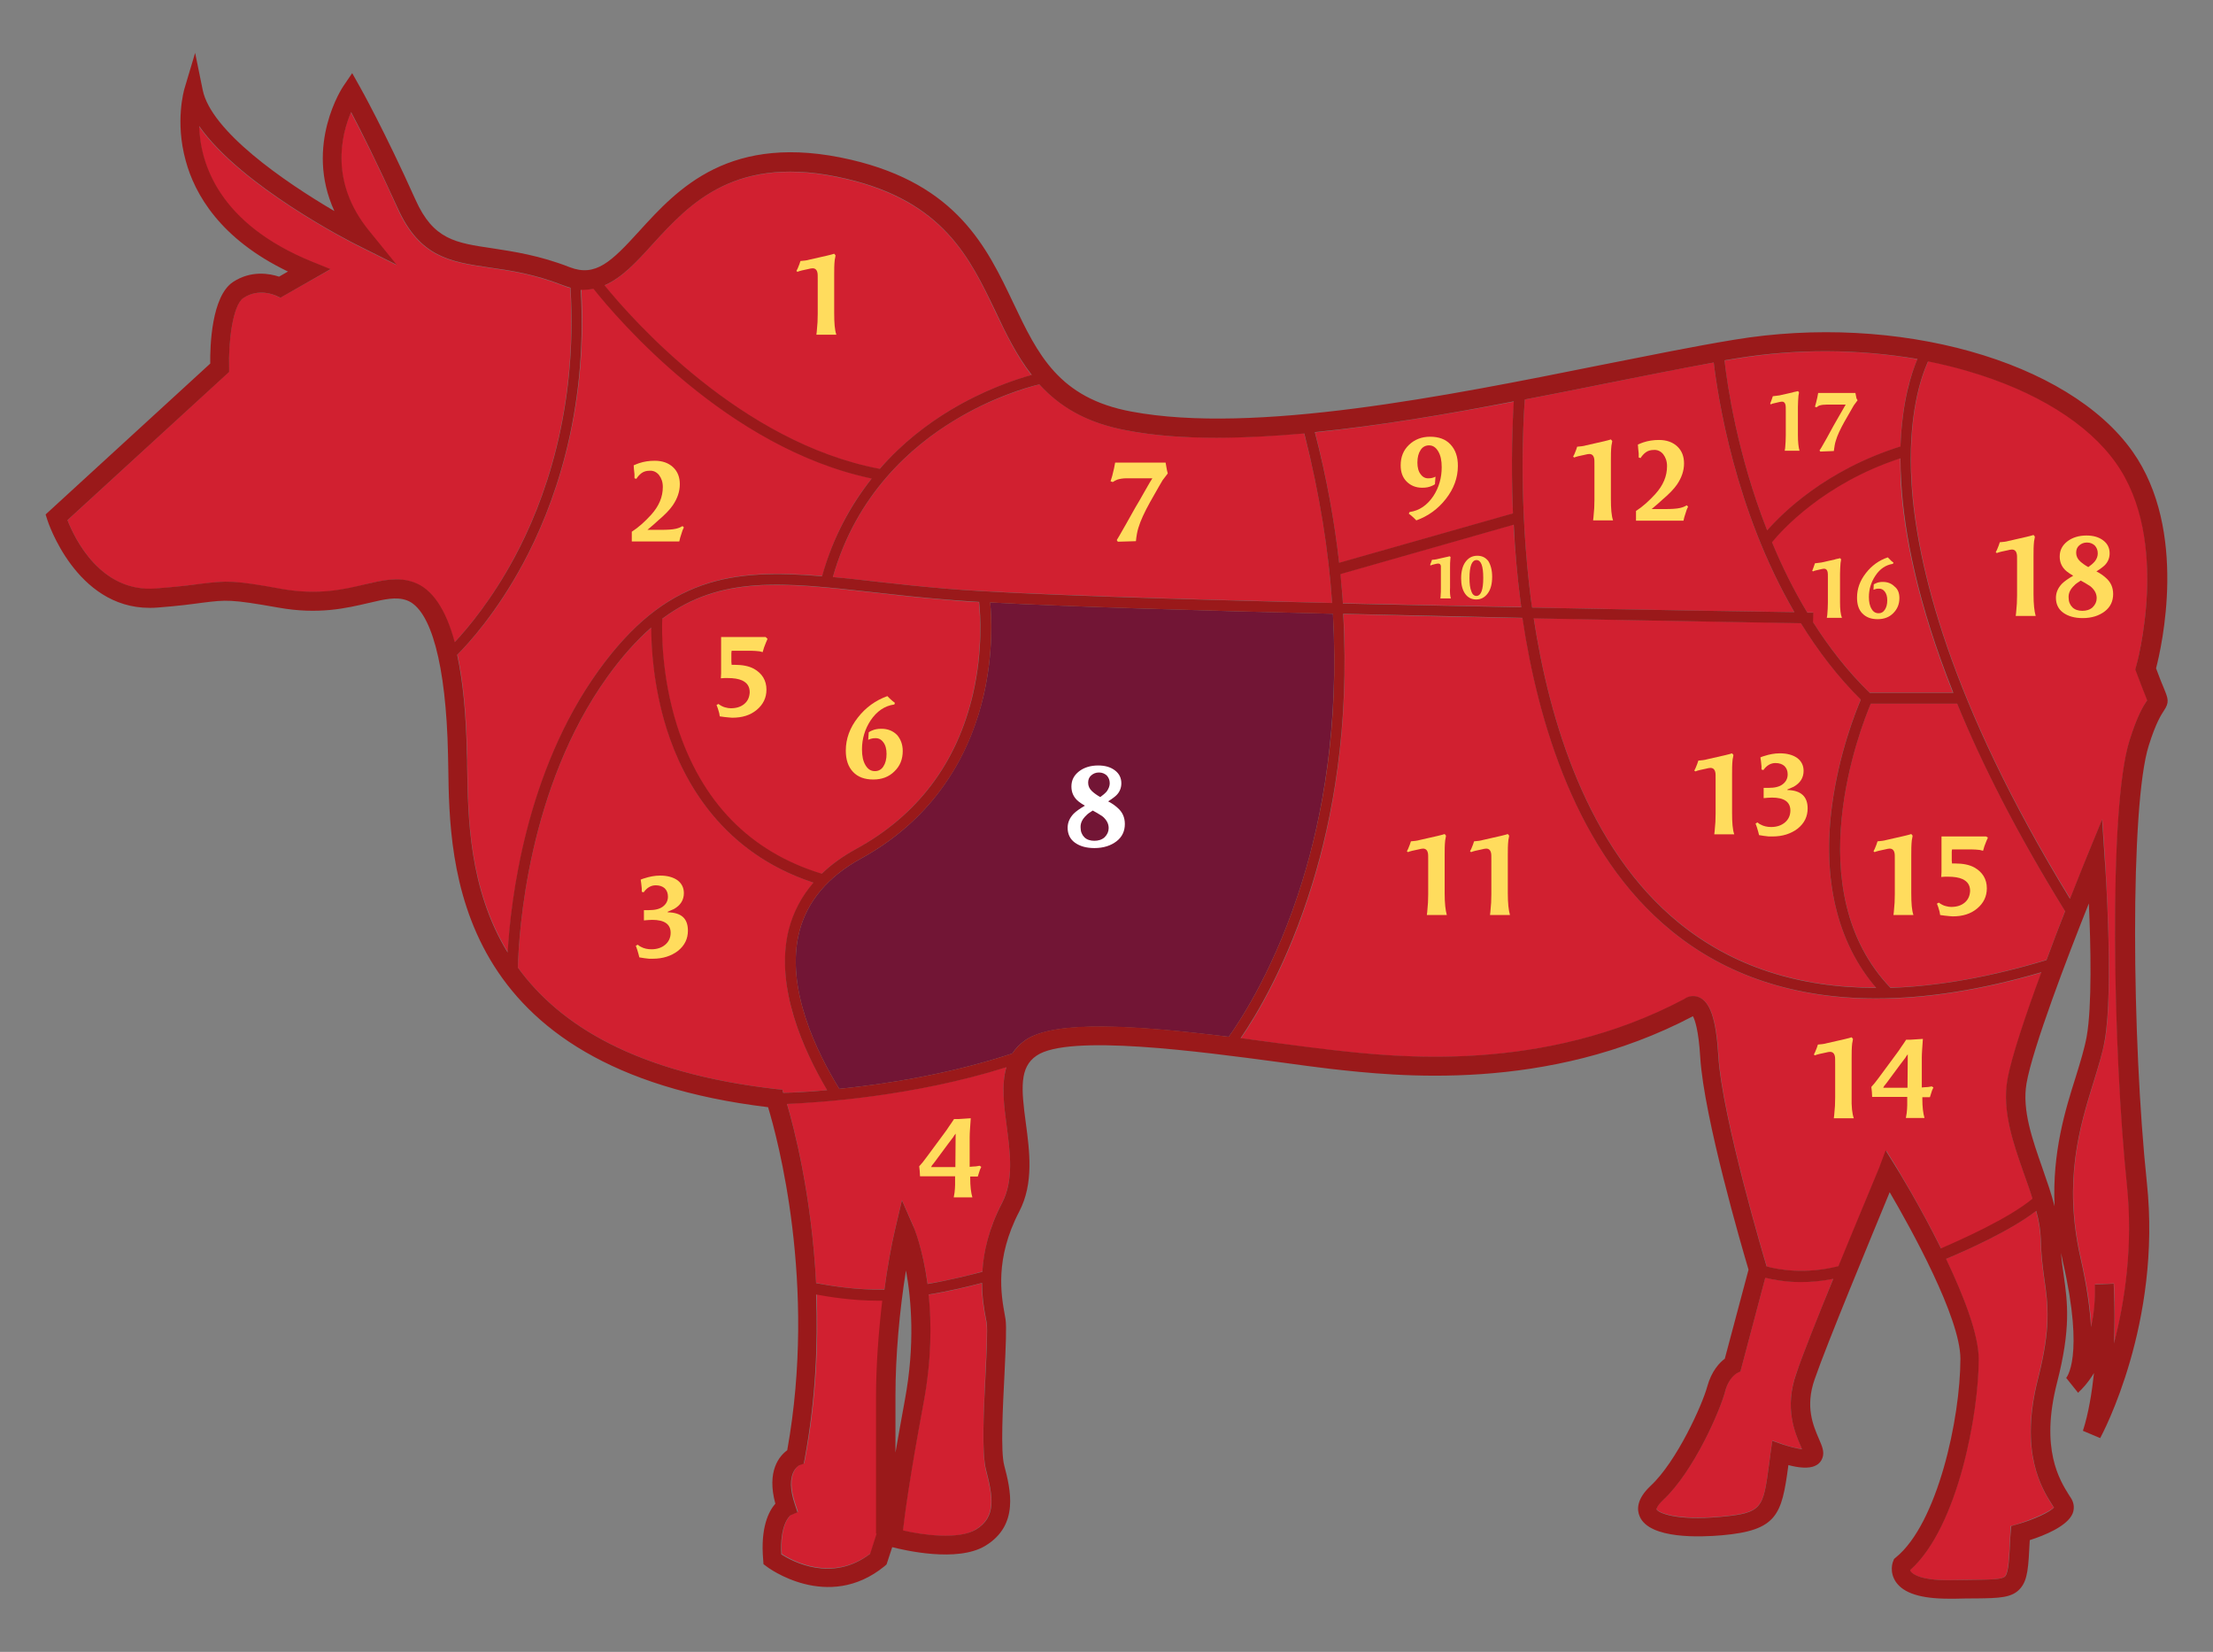
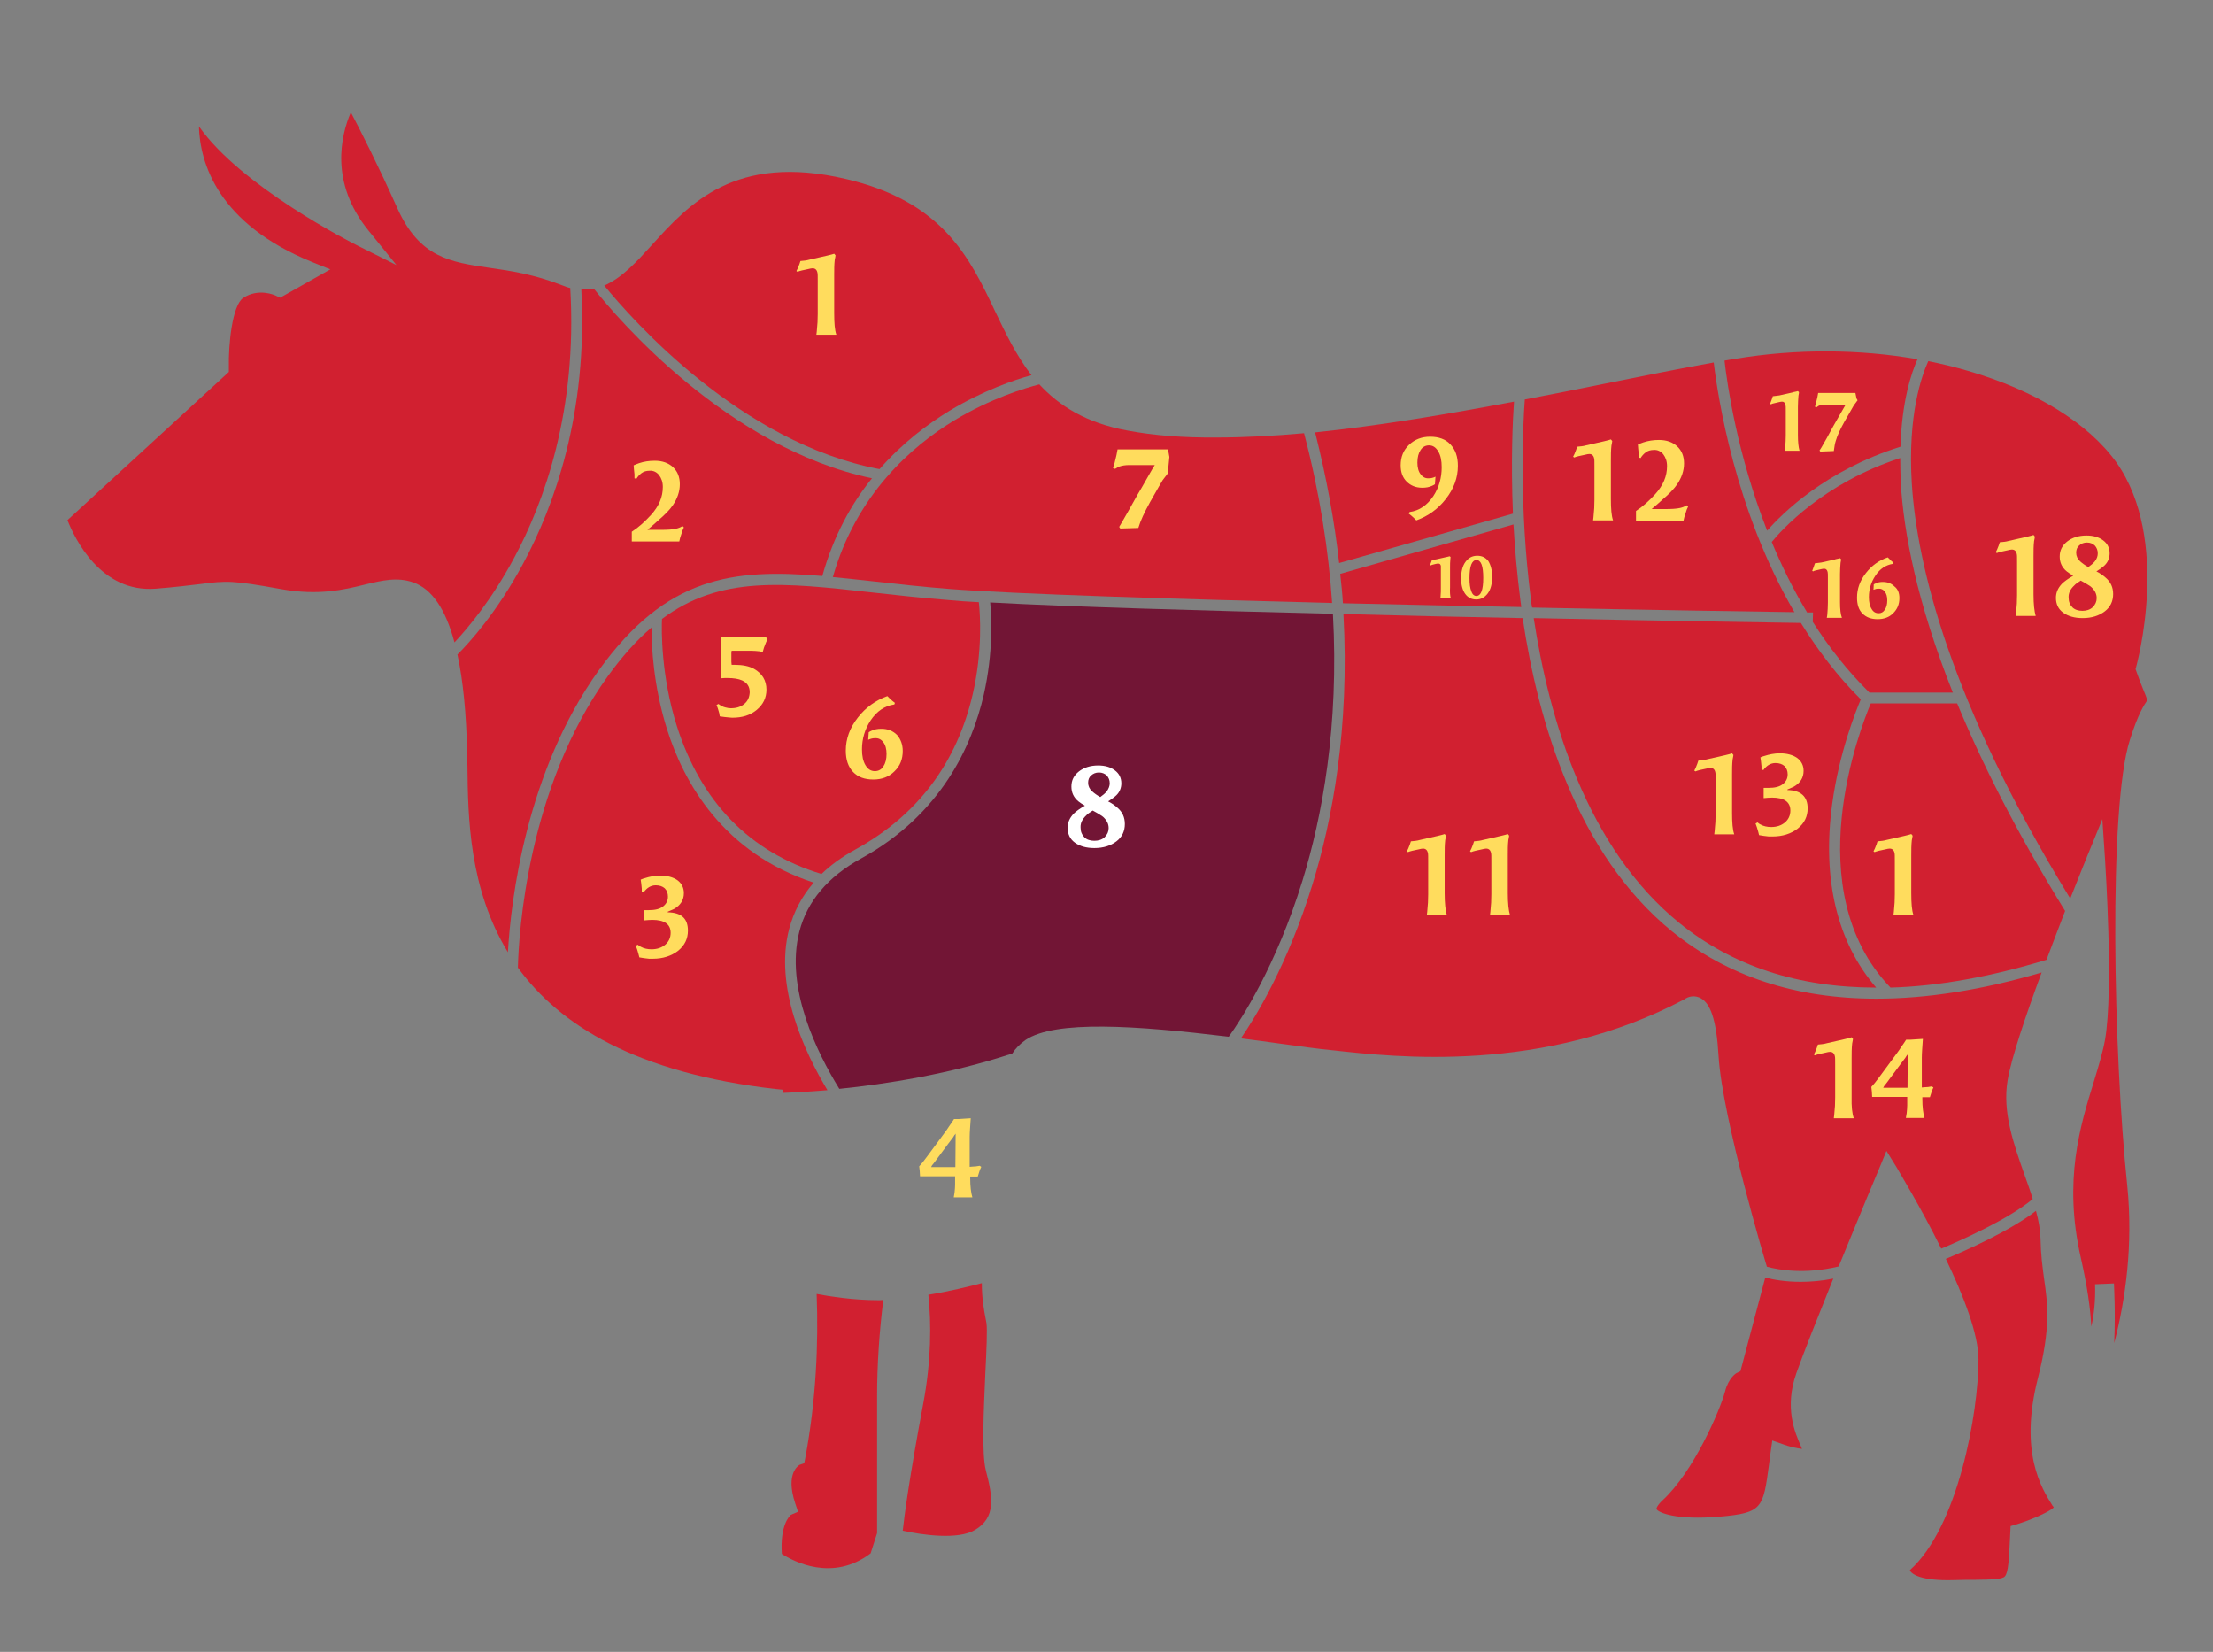
<svg xmlns="http://www.w3.org/2000/svg" version="1.1" id="Capa_1" x="0px" y="0px" viewBox="0 0 820 612" style="enable-background:new 0 0 820 612;" xml:space="preserve">
  <rect x="0" y="0" width="820" height="612" fill="#808080" stroke="none" />
  <style type="text/css">
	.st0{fill:none;}
	.st1{fill:#D12030;}
	.st2{fill:#721535;}
	.st3{fill:#9A191A;}
	.st4{fill:#FFDC5D;}
	.st5{fill:#FFFFFF;}
</style>
  <path class="st0" d="M335.7,470.8c-2.4,14.8-3.9,31.7-3.9,46.4v21.2c1-5.6,2.1-12.1,3.5-19.6C339.1,498.1,337.8,481.5,335.7,470.8z" />
  <path class="st0" d="M773.1,384.1c2-11.2,1.5-33.9,0.8-49.3c-7.8,19.7-20.9,53.8-23.1,66.7c-1.7,9.9,2.2,20.8,5.9,31.4  c1.6,4.7,3.3,9.4,4.5,14.1c-0.9-20.2,4-35.8,7.8-48C770.8,393.3,772.3,388.5,773.1,384.1z" />
  <path class="st1" d="M304.4,323.8c3.5-3.4,7.7-6.4,12.6-9.1c22.9-12.6,37.6-32,43.5-57.8c3.6-15.8,2.7-29.3,2.2-33.8  c-4.3-0.2-8.1-0.5-11.3-0.8c-10.1-0.8-19.2-1.8-28.1-2.8c-33.2-3.7-56.4-6.3-78,9.8c-0.2,4-0.4,21,5.5,39.7  C259.8,297.2,277.8,315.7,304.4,323.8z" />
  <path class="st1" d="M496.2,208.6l64.4-18.3c-0.8-19.3-0.1-34.6,0.4-41.5c-24.3,4.6-49.7,8.9-73.7,11.4  C491.6,177.2,494.5,193.3,496.2,208.6z" />
  <path class="st1" d="M689.5,259.1c-8.7-8.6-16-18.3-22.2-28.3c-12.8-0.2-52-0.8-99-1.8c5.7,37.5,19.7,85.1,53.9,112.9  c19.7,16,44.1,24,73,24c-14.5-16.8-20.1-40.2-16.3-68.1C681.5,278.8,687.6,263.6,689.5,259.1z" />
  <path class="st1" d="M497.6,223.5c22.4,0.5,44.9,1,66.1,1.4c-0.1-0.7-0.2-1.5-0.3-2.2c-1.3-10-2.1-19.6-2.6-28.4l-64.2,18.3  C497,216.3,497.4,219.9,497.6,223.5z" />
  <path class="st1" d="M193.9,208.7c-9.8,18.3-20.1,29.5-24.4,33.8c2.1,9.7,3.3,21.9,3.6,36.6c0,1.6,0.1,3.2,0.1,4.9  c0.2,18.6,0.6,45.2,15,68.8c1.1-19.2,6.7-66.9,33.7-104.5c25-34.7,49.4-37.7,82.8-34.9c4.1-14.7,10.7-26.7,18.4-36.2  c-53.4-11.2-94.2-59.1-103.1-70.3c-1.5,0.3-3,0.4-4.6,0.3C217.9,153.3,205.2,187.7,193.9,208.7z" />
  <path class="st1" d="M417.7,159.5c-15.3-2.8-25.3-9.2-32.6-17.1c-5.3,1.4-17.8,5.1-31.4,13.3c-15.9,9.6-36.4,27.5-45.1,58.1  c4.9,0.5,9.9,1,15.2,1.6c8.8,1,17.9,2,28,2.8c24.6,1.9,82.2,3.7,141.8,5.2c-1.3-19.3-4.5-40.4-10.4-62.9c-11.2,1-22.1,1.6-32.5,1.6  C438.8,162.2,427.7,161.4,417.7,159.5z" />
  <path class="st1" d="M758.3,355.6c2.4-6.4,4.8-12.6,6.9-18.1c-18-29.1-30.8-54.7-40-76.9h-32c-3.8,9-27.4,69.1,7.3,105.3  C718.2,365.4,737.5,361.9,758.3,355.6z" />
  <path class="st1" d="M704.1,169.7c-28.5,9.3-44.2,26.9-47.6,31.1c3.6,8.7,7.9,17.5,13.1,26.1c1.3,0,2.1,0,2.2,0l-0.1,3.5  c5.9,9.3,12.9,18.2,21,26.2h30.9c-13.5-33.9-18.2-59.6-19.3-77.7C704.2,175.7,704.1,172.6,704.1,169.7z" />
  <path class="st1" d="M594.4,142.2c-9.5,1.9-19.3,3.9-29.4,5.8c-0.7,9.2-2.2,39.5,2.3,74.4c0.1,0.9,0.2,1.8,0.4,2.7  c44.6,0.9,82.2,1.5,97.2,1.7c-22.1-37.9-28.4-80-29.9-92.5C622.6,136.5,608.9,139.3,594.4,142.2z" />
  <path class="st1" d="M225.1,250.7c-29.6,41.2-32.9,94.9-33.2,107.8c15.4,21.2,43.7,39.1,95.8,45l2.2,0.2l0.4,1.2  c3.2-0.1,8.9-0.4,16.3-1c-8.5-14.1-19.8-38.3-14.2-59.7c1.7-6.4,4.7-12.1,9.1-17.2c-33.5-11-48.1-36.9-54.4-57  c-5-16-5.7-30.5-5.7-37.5C235.9,237.2,230.5,243.2,225.1,250.7z" />
  <path class="st1" d="M654.8,196.6c5.6-6.4,21.7-22.4,49.4-31.1c0.5-16.8,4-27.3,6.3-32.4c-21.6-3.8-44.9-3.9-67.3-0.2  c-1.4,0.2-2.8,0.5-4.2,0.7C640,142.5,643.7,168.3,654.8,196.6z" />
  <path class="st1" d="M729.2,137.4c-4.8-1.4-9.7-2.6-14.7-3.6c-2.4,5.3-7.7,19.9-6.1,45.4c1.9,29.6,13.6,80.1,58.7,153.7  c3.4-8.6,5.9-14.7,6.2-15.5l5.7-13.9l1,15c0.1,2,3.2,48.2,0,66.7c-0.9,4.9-2.5,10.1-4.2,15.7c-5,16.2-11.3,36.4-4.8,65  c2.4,10.6,3.6,18.9,3.9,25.6c1-4.4,1.6-9.6,1.4-15.7l7-0.3c0,0.7,0.6,10.1,0.1,22.1c4.1-15.8,7.1-36.2,4.8-58.6  c-5.1-49-7-139.8,1-164.9c3-9.5,5.2-12.8,6.4-14.6c0,0,0-0.1,0.1-0.1c-0.2-0.4-0.4-1-0.6-1.6c-0.7-1.8-1.9-4.5-3.4-8.8l-0.4-1.1  l0.3-1.1c0.1-0.5,12.9-46.7-7.4-75.5C773.8,156.8,754.3,144.7,729.2,137.4z" />
  <path class="st1" d="M761,558.5c-0.1-0.2-0.3-0.5-0.5-0.7c-4-6.4-12.4-19.7-5.4-47.1c4.8-18.9,3.7-27.3,2.3-37  c-0.6-4.4-1.2-8.9-1.3-14.6c-0.1-3.4-0.7-6.9-1.7-10.5c-9.5,7.4-26.2,14.8-33.4,17.8c6.5,13.5,12.1,27.9,12.1,37.2  c0,19.7-7.5,62.1-25.4,78.1c0,0.2,0.1,0.4,0.3,0.6c0.6,0.8,3.7,3.5,16.1,3.1c2.9-0.1,5.4-0.1,7.7-0.1c5.9-0.1,10.1-0.1,11.1-1.3  c1.3-1.5,1.5-6.6,1.9-14.5l0.2-4.1l2.4-0.7C753.4,562.8,759.5,560,761,558.5z" />
  <path class="st1" d="M57.7,218.1c7.7-0.6,12.7-1.3,16.4-1.7c9.9-1.3,12.1-1.4,30.3,1.9c13.6,2.4,23.1,0.2,30.7-1.7  c6.6-1.6,12.2-2.9,18.1-0.8c6.8,2.4,11.9,9.8,15.2,22.2c4.8-5.1,13.7-15.6,22.1-31.3c11.1-20.6,23.5-54.6,20.8-100c-1-0.2-2-0.6-3-1  c-10.5-4.1-19.3-5.4-27.1-6.5c-14.4-2.1-25.7-3.8-33.9-21.9C140,61,133.6,48.4,130,41.6c-3.7,8.6-7.9,26.1,6.6,43.9l10.3,12.7  l-14.6-7.3c-2-1-43-21.8-58.6-44.1c0.4,13.6,7,36.1,42,50.3l6.7,2.7l-18.6,10.5l-1.7-0.8c-0.2-0.1-6.3-2.9-12,0.9  c-4,2.7-5.5,17-5.3,25.8v1.6L25,192.7C27.6,199.4,37.3,219.7,57.7,218.1z" />
  <path class="st1" d="M325.9,173.8c8.4-9.6,17.7-16.6,25.9-21.6c12.6-7.6,24.2-11.5,30.4-13.2c-5.6-7.2-9.5-15.4-13.4-23.5  c-9.5-20.1-19.4-40.8-55.4-49.2c-41-9.6-58.1,9.3-71.8,24.4c-5.7,6.3-11.2,12.3-17.7,15.1C234.5,118.7,274.5,164.1,325.9,173.8z" />
  <path class="st1" d="M325.5,481.7c-9.4,0-18.1-1.4-22.9-2.3c0.7,18.5-0.2,39.2-4.2,60.7l-0.4,2l-1.7,0.6c-0.1,0.1-5.5,2.8-1.6,14.4  l1,3l-2.6,1.1c-0.5,0.4-4.1,3.7-3.4,14.5c4.3,2.8,18.8,10.5,32.9-0.2l2.4-7.5v-50.9c0-11.2,0.8-23.6,2.3-35.5  C326.6,481.7,326,481.7,325.5,481.7z" />
  <path class="st1" d="M365.3,544.8c-1.6-6.3-0.8-22-0.2-35.9c0.4-8.1,0.8-16.5,0.4-18.8c-0.1-0.5-0.2-1-0.3-1.6  c-0.6-3.1-1.4-7.5-1.4-13.1c-4.6,1.2-12.3,3.1-19.8,4.3c1.1,10.7,1.1,24.3-1.9,40.3c-5.2,27.8-7,41.6-7.6,47.1  c7.2,1.6,20.6,3.5,26.8-0.3C369.1,562.2,367.9,554.7,365.3,544.8z" />
  <path class="st1" d="M665.6,508.8c2.4-6.9,8-20.9,13.7-35.1c-4.4,0.9-8.5,1.2-12.1,1.2c-5.7,0-10.2-0.8-13.1-1.6l-9.2,34.7l-1.4,0.7  c-0.1,0-3,1.7-4.3,6.8c-1.8,6.9-11.6,29.6-23,40.2c-2.3,2.1-2.5,3.3-2.4,3.4c0.6,1.3,7.2,4.2,23.5,2.8c15.8-1.4,16-3.1,18.2-19.4  c0.2-1.4,0.4-3,0.6-4.6l0.6-4.2l4,1.4c2.4,0.9,5.2,1.5,7,1.7c-0.1-0.3-0.3-0.7-0.4-1C665.1,530.8,661.1,521.6,665.6,508.8z" />
-   <path class="st1" d="M372.9,395.3c-34.6,10.9-69.5,13.1-81.3,13.6c2.5,8.4,9.1,33.4,10.8,66.4c4.8,1,14.9,2.7,25.3,2.4  c1.1-8.2,2.5-16.1,4.1-22.9l2.4-10.2l4.2,9.6c0.2,0.6,3.5,8.3,5.3,21.4c7.8-1.2,16.1-3.3,20.3-4.5c0.5-7.2,2.3-15.8,7.3-25.5  c4.4-8.4,3-18.7,1.7-28.7C372,409.4,371,401.7,372.9,395.3z" />
  <path class="st1" d="M719.3,462.6c7.2-3,25.2-11,33.9-18.4c-0.9-3-2-6-3.1-9.1c-4-11.4-8.2-23.2-6.2-34.9  c1.4-8.3,6.8-24.2,12.6-39.9c-22.1,6.5-42.6,9.7-61.2,9.7c-29.9,0-55.2-8.3-75.7-24.9c-35.4-28.8-49.7-77.8-55.4-116.1  c-21.2-0.4-43.9-0.9-66.4-1.5c2.3,42.3-4.1,76.3-11.5,100.2c-9.2,29.8-21,49-26.5,57c4.9,0.6,9.8,1.3,14.9,2c7.4,1,13.7,1.9,19,2.4  c23.4,2.6,78.2,8.8,130.5-18.9c1.2-0.9,3.2-1.5,5.3-0.7c4.3,1.7,6.5,8.2,7.3,21.8c1.4,22.9,17.5,76.8,17.9,78  c4.4,1.2,14.2,2.9,26.6-0.1c7.4-18.1,14.5-35.2,15.1-36.5l2.6-6.3l3.6,5.8C703.1,433.2,711.5,446.8,719.3,462.6z" />
  <path class="st2" d="M455.3,384.1c4.6-6.4,17.6-26.3,27.3-57.8c7.3-23.6,13.6-57.2,11.3-98.9c-49.6-1.2-97.9-2.6-127-4.2  c0.5,5.3,1.2,18.5-2.4,34.3c-4.3,18.6-15.6,44.2-45.5,60.6c-12.2,6.7-19.9,15.8-22.8,27c-5.4,20.9,6.6,45,14.8,58.3  c16.9-1.7,40.8-5.4,64.1-13.1c1.2-1.9,2.8-3.5,4.9-5C391,377.9,420.7,379.9,455.3,384.1z" />
-   <path class="st3" d="M17.6,192.8c0.1,0.3,10.5,32.4,37.8,32.4c0.9,0,1.9,0,2.9-0.1c7.9-0.6,13-1.3,16.7-1.8  c8.9-1.1,10.5-1.3,28.1,1.8c15,2.7,25.3,0.2,33.5-1.7c5.9-1.4,10.2-2.4,14.1-1c9,3.2,14.6,23.9,15.3,56.9c0,1.5,0.1,3.2,0.1,4.9  c0.5,36.4,1.5,111.9,118.5,126c3.4,11.2,18.2,65.5,7.1,127.1c-2.9,2.1-7.7,7.7-4.4,19.8c-2.4,2.7-5.6,8.8-4.5,20.9l0.1,1.5l1.2,0.9  c0.2,0.2,22.6,17,43.6-0.1l0.8-0.7l2.1-6.4c4.3,1.1,24.1,5.8,34.5-0.5c12.7-7.7,9.3-21,7-29.8c-1.4-5.3-0.5-21.7,0.1-33.8  c0.5-10.7,0.8-17.4,0.4-20.3c-0.1-0.5-0.2-1.1-0.3-1.7c-1.3-7.2-3.8-20.7,5.4-38.3c5.4-10.4,3.8-22.3,2.4-32.8  c-1.7-12.6-2.4-20.6,4-24.9c11.8-8.1,60.6-1.5,89.8,2.4c7.4,1,13.8,1.9,19.1,2.5c24,2.7,80.1,9,134.3-19.5c0.7,1.3,2.1,5.1,2.7,15.2  c1.4,22.4,15.6,71,17.9,78.7l-8.8,33c-1.9,1.4-4.9,4.5-6.5,10.3c-1.8,6.7-11.3,27.8-21,36.8c-5.3,5-5.1,8.9-4,11.4  c3.7,8.4,22.6,7.6,30.5,6.9c20.4-1.8,22.1-7.6,24.5-25.5c0-0.2,0-0.3,0.1-0.5c3.3,0.9,7.5,1.5,10,0.2c1.3-0.6,2.2-1.7,2.6-2.9  c0.8-2.3-0.2-4.4-1.4-7.2c-2-4.7-5.1-11.7-1.5-21.9c4.5-13.1,21.3-53.5,27.8-69.3c7.9,13.5,26.2,46.5,26.2,61.7  c0,22.1-8.5,61.1-23.9,73.6l-0.7,0.6l-0.3,0.8c-0.2,0.4-1.5,4,1,7.7c2.9,4.2,9.3,6.2,19.6,6.2c0.8,0,1.7,0,2.6,0  c2.9-0.1,5.3-0.1,7.6-0.1c8.5-0.1,13.3-0.2,16.3-3.7c2.8-3.2,3-7.9,3.5-17.9c5.4-1.7,14-5.2,15.9-9.9c0.7-1.8,0.5-3.7-0.4-5.3  c-0.3-0.4-0.5-0.9-0.9-1.4c-3.5-5.6-10.8-17.1-4.5-41.7c5.2-20.2,3.9-29.7,2.5-39.7c-0.4-2.7-0.8-5.4-1-8.4c0.2,1.1,0.5,2.3,0.7,3.4  c8.1,35.4,1.2,43,1.1,43c0,0,0,0,0.1-0.1l4.4,5.5c0.1-0.1,0.3-0.2,0.4-0.4c0.8-0.7,3.1-3,5.5-6.9c-0.8,7.3-2,14.9-4.1,21.4l6.4,2.7  c0.9-1.7,22.8-42.6,17.3-94.6c-5.6-53-6.3-139.9,0.7-162c2.7-8.6,4.7-11.5,5.6-12.9c2.1-3.1,1.6-4.4,0-8.3c-0.7-1.6-1.6-3.9-2.9-7.4  c2-7.7,12-51-8.7-80.3c-23.8-33.7-87.3-51.5-147.8-41.4c-14.6,2.4-31.3,5.8-49,9.3c-57.3,11.5-128.6,25.8-174.1,17.3  c-27.1-5-34.8-21.3-43.8-40.2c-9.8-20.6-20.8-43.9-60.1-53.1c-45-10.5-64.4,10.9-78.6,26.5c-10.3,11.3-16.1,17-25.7,13.3  c-11.2-4.4-20.9-5.8-28.6-7c-13.7-2-21.9-3.2-28.5-17.9c-11.4-25.4-20.6-41.9-20.7-42l-2.8-5l-3.2,4.7c-0.4,0.5-14.6,22-3.4,46.4  c-18.6-10.9-45.7-29.6-48.8-44.9l-2.8-13.7l-4,13.4c-0.1,0.5-3.5,12,0.5,26.5c3.3,12.3,12.7,29,37.9,41.1l-3.3,1.9  c-3.3-1.1-10.3-2.5-17.1,2c-7.9,5.3-8.5,23.6-8.4,30.2l-61,55.9L17.6,192.8z M84.9,137.8v-1.6c-0.3-8.8,1.2-23.1,5.3-25.8  c5.7-3.8,11.7-1,12-0.9l1.7,0.8l18.6-10.6l-6.7-2.7c-35-14.2-41.6-36.7-42-50.3c15.6,22.3,56.5,43.1,58.6,44.1l14.6,7.3l-10.3-12.7  c-14.5-17.8-10.3-35.3-6.6-43.9c3.6,6.8,9.9,19.4,17.3,35.7c8.2,18.1,19.5,19.8,33.9,21.9c7.8,1.1,16.6,2.4,27.1,6.5  c1,0.4,2,0.7,3,1c2.7,45.4-9.7,79.4-20.8,100c-8.4,15.6-17.3,26.2-22.1,31.3c-3.3-12.3-8.4-19.8-15.2-22.2  c-5.9-2.1-11.6-0.7-18.1,0.8c-7.6,1.8-17.1,4.1-30.7,1.7c-18.2-3.3-20.3-3.1-30.3-1.9c-3.6,0.5-8.6,1.1-16.4,1.7  c-20.5,1.7-30.2-18.6-32.8-25.3L84.9,137.8z M241.7,90.6c13.8-15.1,30.9-34,71.8-24.4c36,8.4,45.8,29.2,55.4,49.2  c3.8,8.1,7.8,16.3,13.4,23.5c-6.2,1.7-17.8,5.6-30.4,13.2c-8.1,4.9-17.5,11.9-25.9,21.6c-51.4-9.7-91.5-55.1-102-68  C230.5,102.9,236,96.9,241.7,90.6z M710.5,133c-2.2,5.1-5.7,15.6-6.3,32.4c-27.7,8.7-43.8,24.7-49.4,31.1  c-11.1-28.2-14.8-54.1-15.8-63c1.4-0.2,2.8-0.5,4.2-0.7C665.6,129.1,688.8,129.3,710.5,133z M791.5,246.9l-0.3,1.1l0.4,1.1  c1.6,4.4,2.7,7,3.4,8.8c0.2,0.6,0.5,1.2,0.6,1.6c0,0,0,0.1-0.1,0.1c-1.2,1.8-3.4,5.1-6.4,14.6c-8,25.1-6.1,115.9-1,164.9  c2.3,22.3-0.7,42.8-4.8,58.6c0.5-12-0.1-21.3-0.1-22.1l-7,0.3c0.2,6.1-0.4,11.3-1.4,15.7c-0.4-6.6-1.5-15-3.9-25.6  c-6.5-28.6-0.2-48.8,4.8-65c1.7-5.6,3.4-10.8,4.2-15.7c3.3-18.6,0.2-64.8,0-66.7l-1-15l-5.7,13.9c-0.3,0.8-2.8,6.8-6.2,15.5  c-45-73.6-56.8-124.1-58.7-153.7c-1.6-25.5,3.7-40.1,6.1-45.4c5,1,9.9,2.2,14.7,3.6c25.1,7.3,44.6,19.4,54.9,34  C804.5,200.2,791.7,246.4,791.5,246.9z M744.9,569.5c-0.4,7.8-0.6,13-1.9,14.5c-1,1.2-5.3,1.2-11.1,1.3c-2.2,0-4.8,0.1-7.7,0.1  c-12.4,0.4-15.5-2.3-16.1-3.1c-0.2-0.2-0.3-0.4-0.3-0.6c17.9-16,25.4-58.5,25.4-78.1c0-9.3-5.7-23.8-12.1-37.2  c7.2-3,23.9-10.4,33.4-17.8c1,3.6,1.6,7.1,1.7,10.5c0.1,5.7,0.7,10.2,1.3,14.6c1.4,9.7,2.5,18.2-2.3,37c-7,27.4,1.3,40.7,5.4,47.1  c0.2,0.3,0.3,0.5,0.5,0.7c-1.5,1.7-7.5,4.5-13.5,6.2l-2.4,0.7L744.9,569.5z M660.7,535.2l-4-1.4l-0.6,4.2c-0.2,1.6-0.4,3.2-0.6,4.6  c-2.2,16.3-2.4,18-18.2,19.4c-16.3,1.5-22.9-1.5-23.5-2.8c-0.1-0.1,0.2-1.3,2.4-3.4c11.4-10.6,21.2-33.3,23-40.2  c1.3-5.1,4.2-6.7,4.3-6.8l1.4-0.7l9.2-34.7c2.9,0.7,7.4,1.6,13.1,1.6c3.6,0,7.7-0.3,12.1-1.2c-5.8,14.2-11.4,28.2-13.7,35.1  c-4.5,12.8-0.5,22,1.7,27c0.1,0.3,0.3,0.7,0.4,1C665.9,536.7,663.1,536,660.7,535.2z M696.3,432.6c-0.5,1.3-7.7,18.4-15.1,36.5  c-12.4,3.1-22.1,1.3-26.6,0.1c-0.4-1.3-16.5-55.1-17.9-78c-0.8-13.6-3-20.1-7.3-21.8c-2.1-0.8-4.1-0.2-5.3,0.7  C571.7,397.9,517,391.6,493.6,389c-5.2-0.6-11.6-1.4-19-2.4c-5-0.7-10-1.3-14.9-2c5.5-8,17.3-27.2,26.5-57  c7.4-23.9,13.9-57.9,11.5-100.2c22.5,0.5,45.2,1,66.4,1.5c5.7,38.3,20,87.4,55.4,116.1c20.4,16.6,45.8,24.9,75.7,24.9  c18.6,0,39.1-3.2,61.2-9.7c-5.8,15.7-11.2,31.7-12.6,39.9c-2,11.6,2.2,23.5,6.2,34.9c1.1,3.1,2.2,6.1,3.1,9.1  c-8.7,7.3-26.7,15.3-33.9,18.4c-7.8-15.8-16.2-29.4-16.9-30.5l-3.6-5.8L696.3,432.6z M375.1,390.3c-23.3,7.7-47.2,11.4-64.1,13.1  c-8.2-13.3-20.2-37.4-14.8-58.3c2.9-11.2,10.6-20.3,22.8-27c29.9-16.4,41.3-42,45.5-60.6c3.6-15.8,2.9-29,2.4-34.3  c29.1,1.6,77.4,3,127,4.2c2.4,41.8-4,75.3-11.3,98.9c-9.7,31.5-22.7,51.4-27.3,57.8c-34.6-4.3-64.3-6.3-75.3,1.2  C377.9,386.8,376.3,388.5,375.1,390.3z M334.6,567c0.6-5.4,2.4-19.2,7.6-47.1c3-16,3-29.7,1.9-40.3c7.5-1.2,15.2-3.1,19.8-4.3  c0,5.5,0.8,10,1.4,13.1c0.1,0.6,0.2,1.1,0.3,1.6c0.4,2.3,0,10.7-0.4,18.8c-0.7,13.9-1.5,29.6,0.2,35.9c2.6,10,3.8,17.4-3.8,22  C355.2,570.5,341.9,568.7,334.6,567z M331.8,517.1c0-14.7,1.5-31.6,3.9-46.4c2,10.8,3.4,27.4-0.4,47.9c-1.4,7.5-2.5,14-3.5,19.6  V517.1z M371.3,445.7c-5,9.6-6.9,18.3-7.3,25.5c-4.2,1.1-12.5,3.2-20.3,4.5c-1.8-13.2-5-20.9-5.3-21.4l-4.2-9.6l-2.4,10.2  c-1.6,6.8-3,14.7-4.1,22.9c-10.4,0.2-20.5-1.5-25.3-2.4c-1.7-33-8.3-58-10.8-66.4c11.8-0.5,46.7-2.7,81.3-13.6  c-1.9,6.4-0.9,14.2,0.1,21.7C374.3,427,375.7,437.3,371.3,445.7z M324.8,568.2l-2.4,7.5c-14.1,10.7-28.6,2.9-32.9,0.2  c-0.6-10.8,2.9-14.1,3.4-14.5l2.6-1.1l-1-3c-3.9-11.6,1.5-14.3,1.6-14.4l1.7-0.6l0.4-2c4-21.6,4.9-42.3,4.2-60.7  c4.9,0.9,13.6,2.3,22.9,2.3c0.5,0,1.1,0,1.6,0c-1.4,11.9-2.3,24.3-2.3,35.5v50.8H324.8z M247,270c6.3,20,20.9,46,54.4,57  c-4.4,5.1-7.4,10.8-9.1,17.2c-5.5,21.4,5.8,45.6,14.2,59.7c-7.4,0.7-13.1,0.9-16.3,1l-0.3-1.2l-2.2-0.2c-52.1-5.9-80.4-23.8-95.8-45  c0.3-12.9,3.6-66.6,33.2-107.8c5.4-7.5,10.8-13.5,16.2-18.2C241.3,239.5,242,254,247,270z M245.4,229.2c21.6-16.1,44.8-13.5,78-9.8  c8.8,1,18,2,28.1,2.8c3.2,0.3,7,0.5,11.3,0.8c0.5,4.5,1.4,18-2.2,33.8c-5.9,25.8-20.6,45.3-43.5,57.8c-4.9,2.7-9.1,5.7-12.6,9.1  c-26.6-8.1-44.6-26.6-53.6-54.8C245,250.3,245.2,233.2,245.4,229.2z M560.6,190.2l-64.4,18.3c-1.7-15.2-4.6-31.4-9-48.4  c24-2.4,49.4-6.7,73.7-11.4C560.5,155.6,559.8,170.9,560.6,190.2z M563.4,222.8c0.1,0.7,0.2,1.5,0.3,2.2  c-21.1-0.4-43.7-0.9-66.1-1.4c-0.2-3.6-0.6-7.2-0.9-10.9l64.2-18.3C561.3,203.2,562.1,212.8,563.4,222.8z M695.2,366  c-28.9,0-53.3-8-73-24c-34.2-27.8-48.2-75.5-53.9-112.9c47,0.9,86.2,1.6,99,1.8c6.2,10,13.5,19.7,22.2,28.3  c-1.9,4.5-8,19.7-10.6,38.8C675.1,325.8,680.8,349.3,695.2,366z M693.2,260.7h32c9.1,22.2,22,47.8,40,76.9  c-2.2,5.5-4.5,11.7-6.9,18.1c-20.8,6.3-40.1,9.7-57.8,10.3C665.8,329.8,689.4,269.7,693.2,260.7z M692.8,256.7  c-8.2-8-15.1-16.9-21-26.2l0.1-3.5c-0.1,0-0.9,0-2.2,0c-5.2-8.6-9.5-17.4-13.1-26.1c3.4-4.2,19.1-21.8,47.6-31.1  c0,2.9,0.1,6,0.3,9.2c1.1,18.1,5.8,43.9,19.3,77.7H692.8L692.8,256.7z M664.9,226.8c-15-0.2-52.6-0.8-97.2-1.7  c-0.1-0.9-0.3-1.8-0.4-2.7c-4.5-34.9-3-65.2-2.3-74.4c10.1-1.9,19.9-3.9,29.4-5.8c14.4-2.9,28.1-5.6,40.6-7.9  C636.5,146.8,642.8,188.9,664.9,226.8z M493.6,223.4c-59.6-1.4-117.2-3.2-141.8-5.2c-10-0.8-19.1-1.8-28-2.8  c-5.3-0.6-10.3-1.2-15.2-1.6c8.7-30.7,29.2-48.5,45.1-58.1c13.5-8.2,26-12,31.4-13.3c7.3,8,17.2,14.3,32.6,17.1  c10,1.9,21.1,2.7,33.1,2.7c10.3,0,21.2-0.6,32.5-1.6C489,183.1,492.3,204.1,493.6,223.4z M219.9,107c8.9,11.2,49.7,59.1,103.1,70.3  c-7.6,9.6-14.3,21.5-18.4,36.2c-33.3-2.8-57.8,0.2-82.8,34.9c-27.1,37.6-32.6,85.3-33.7,104.5c-14.4-23.6-14.7-50.2-15-68.8  c0-1.7,0-3.4-0.1-4.9c-0.3-14.7-1.5-26.9-3.6-36.6c4.3-4.3,14.6-15.6,24.4-33.8c11.3-21,24-55.4,21.4-101.4  C216.9,107.4,218.4,107.3,219.9,107z M761.3,446.9c-1.2-4.7-2.9-9.5-4.5-14.1c-3.7-10.6-7.6-21.5-5.9-31.4  c2.2-12.9,15.2-47,23.1-66.7c0.7,15.4,1.2,38.1-0.8,49.3c-0.8,4.4-2.3,9.3-4,14.8C765.3,411.1,760.4,426.8,761.3,446.9z" />
  <g>
    <g>
      <path class="st4" d="M309.9,124h-2h-3.5h-1.9c0.1-0.9,0.2-1.5,0.2-1.9c0.2-1.7,0.3-3.6,0.3-5.8V104c0-1.6,0-2.6-0.1-2.9    c-0.2-1.1-0.8-1.7-1.8-1.7c-0.4,0-0.9,0.1-1.7,0.3l-2.3,0.5c-0.7,0.2-1.2,0.3-1.6,0.5l-0.4-0.3l0.5-1l0.6-1.5l0.4-1.2    c1.2-0.1,2.3-0.2,3.3-0.5l6.6-1.5c0.3-0.1,0.8-0.2,1.6-0.4c0.2-0.1,0.5-0.1,1-0.3l0.5,0.6c-0.1,0.4-0.1,1-0.3,1.7    c-0.2,1.8-0.2,3.6-0.2,5.6V116C309.1,119.7,309.3,122.3,309.9,124z" />
    </g>
  </g>
  <g>
    <g>
      <path class="st4" d="M253.4,195.4l-0.5,1.1l-0.9,2.8l-0.3,1.3c-0.4,0-0.9,0-1.5,0c-0.2,0-1,0-2.3,0h-13.8V198v-1    c2.5-1.6,4.8-3.7,7.1-6.2c3-3.3,4.4-6.7,4.4-10.4c0-1.8-0.5-3.2-1.4-4.4c-0.9-1.1-2.1-1.7-3.5-1.6c-1.2,0-2.2,0.3-3,0.9    c-0.8,0.6-1.4,1.3-1.9,2.1l-0.7-0.2v-1.5l-0.2-1.9l-0.1-1.4c0.7-0.3,1.4-0.6,2-0.8c1.8-0.6,3.7-0.9,5.8-0.9c2.8,0,5.1,0.8,6.8,2.4    c1.7,1.6,2.5,3.7,2.5,6.3c0,2.7-0.9,5.3-2.6,7.8c-1.1,1.6-2.9,3.5-5.4,5.6c-1.1,1-2.4,2.2-4,3.5h5c2.3,0,4.2-0.1,5.5-0.4    c0.9-0.2,1.7-0.5,2.5-1L253.4,195.4z" />
    </g>
  </g>
  <g>
    <g>
      <path class="st4" d="M254.9,344.8c0,3-1.2,5.5-3.7,7.5c-2.5,1.9-5.6,2.9-9.3,2.9c-0.5,0-1,0-1.4,0c-1.2-0.1-2.4-0.3-3.6-0.5    l-0.3-1.2l-0.5-1.7l-0.5-1.4l0.7-0.4c0.5,0.4,0.9,0.7,1.2,0.8c1.1,0.6,2.4,0.9,3.9,0.9c2.1,0,3.8-0.6,5.1-1.7s2-2.6,2-4.4    c0-3.2-2.3-4.8-6.8-4.8c-0.9,0-1.9,0.1-3.1,0.2v-1.2v-1.5v-1.1c0.6,0,1.2,0,1.8,0c2.3,0,4-0.4,5.2-1.3s1.9-2.1,1.9-3.7    c0-1.3-0.4-2.3-1.2-3.1c-0.8-0.7-1.9-1.1-3.3-1.1c-1.8,0-3.3,0.9-4.5,2.6l-0.7-0.2v-1.2l-0.2-1.9l-0.2-1.4    c0.6-0.3,1.1-0.4,1.4-0.5c1.8-0.6,3.8-1,5.8-1c2.7,0,4.8,0.6,6.4,1.7c1.6,1.2,2.4,2.8,2.4,4.8c0,2.5-1.2,4.5-3.7,5.9    c-0.3,0.1-1,0.4-2.3,1v0.2C252.5,338.1,254.9,340.3,254.9,344.8z" />
    </g>
  </g>
  <g>
    <g>
      <path class="st4" d="M363.6,432.3l-0.5,1.1l-0.8,2.5c-0.6,0-1.2,0-1.8,0h-1v0.6c0,3.1,0.3,5.4,0.8,7.1h-1.7h-3.4h-1.8    c0.1-0.7,0.2-1.3,0.3-1.8c0.1-1,0.2-2,0.2-2.9v-3.1h-13l-0.1-1.9l-0.2-1.8l1.3-1.5l1.6-2.1l6.5-8.8c0.6-0.8,1.1-1.5,1.6-2.3    c0.7-1,1.4-2,1.9-2.8h1.6l4.6-0.3c-0.2,3-0.4,5.3-0.4,7v11l1.1-0.1c0.8,0,1.6-0.1,2.6-0.3L363.6,432.3z M354.1,420    c-0.4,0.5-0.7,0.9-0.9,1.3c-0.1,0.1-0.7,0.9-1.9,2.5l-4,5.4c-0.4,0.6-0.9,1.2-1.5,2c-0.3,0.3-0.6,0.7-0.8,1.2h1.5    c0.1,0,0.9,0,2.1,0h5.4L354.1,420z" />
    </g>
  </g>
  <g>
    <g>
      <path class="st4" d="M284.4,236.7l-0.6,1.4l-0.7,1.8l-0.5,1.7c-0.4-0.1-0.8-0.2-1.2-0.3c-1-0.1-2-0.2-3.1-0.2h-7.2l-0.1,0.8v2v1.3    l0.1,1.1c0.6,0,0.9,0,1,0c3.1,0,5.5,0.5,7.3,1.5c3,1.7,4.6,4.3,4.6,7.7c0,3-1.2,5.5-3.6,7.5s-5.4,2.9-9,2.9c0.1,0-0.4,0-1.4-0.1    s-2.1-0.2-3.3-0.4l-0.2-1.2l-0.5-1.7l-0.3-0.8l-0.2-0.5l0.7-0.4c0.8,0.6,1.7,1.1,2.6,1.3c0.7,0.2,1.4,0.3,2,0.3c2,0,3.7-0.5,5-1.6    s1.9-2.5,2-4.3c0-2.1-0.9-3.5-2.8-4.4c-1.3-0.6-3.1-0.9-5.5-0.9c-0.6,0-1.4,0-2.4,0.1l0.1-1.8v-2.3v-7.4c0-0.1,0-0.7,0-1.8    c0-0.5,0-1.2,0-2h3.3h9.2c0.1,0,0.5,0,1.2,0s1.1,0,1.2,0s0.4,0,0.8,0c0.5,0,0.8,0,0.8,0L284.4,236.7z" />
    </g>
  </g>
  <g>
    <g>
      <path class="st4" d="M334.5,278.2c0,3.1-1,5.6-3.1,7.6c-2,2-4.6,3-7.8,3c-3.2,0-5.7-0.9-7.5-2.8s-2.7-4.5-2.7-7.9    c0-4.4,1.5-8.5,4.5-12.3c2.9-3.7,6.5-6.3,10.9-7.9l0.9,0.9l1,0.9l0.5,0.4l0.4,0.3l-0.2,0.6c-3.6,0.5-6.5,2.5-8.8,5.9    c-2.1,3.2-3.2,6.8-3.2,10.7c0,2.5,0.4,4.4,1.3,5.9s2,2.2,3.5,2.2c1.3,0,2.4-0.6,3.1-1.7c0.8-1.2,1.2-2.7,1.2-4.7    c0-1.8-0.4-3.3-1.2-4.3c-0.8-1.1-1.8-1.6-3.2-1.5c-0.8,0-1.5,0.2-2.4,0.6l0.2-2.8c0.3-0.2,0.6-0.4,1.1-0.6    c1.1-0.5,2.2-0.7,3.6-0.7c2.4,0,4.3,0.8,5.8,2.3C333.7,273.8,334.5,275.8,334.5,278.2z" />
    </g>
  </g>
  <g>
    <g>
-       <path class="st4" d="M432.7,175.4c-0.4,0.6-1.1,1.4-1.9,2.5c-0.3,0.5-1.9,3.2-4.7,8.2c-2,3.6-3.5,6.8-4.3,9.5    c-0.4,1.3-0.7,2.9-0.9,4.9l-6.7,0.2l-0.4-0.6l0.9-1.5c1.5-2.6,3.5-6.1,6-10.6c0.8-1.3,1.9-3.2,3.3-5.7c0.8-1.3,1.7-3.1,3-5.1h-1.3    h-1.8h-6.4c-1.4,0-2.6,0.2-3.5,0.5c-0.5,0.2-1.1,0.5-1.7,0.9l-0.8-0.3l0.6-1.9l0.7-2.9l0.4-2.1h1.8c0.4,0,0.7,0,1.1,0h0.6h11.8    c1.4,0,2.5,0,3.4,0l0.5,2.8L432.7,175.4z" />
+       <path class="st4" d="M432.7,175.4c-0.4,0.6-1.1,1.4-1.9,2.5c-0.3,0.5-1.9,3.2-4.7,8.2c-2,3.6-3.5,6.8-4.3,9.5    l-6.7,0.2l-0.4-0.6l0.9-1.5c1.5-2.6,3.5-6.1,6-10.6c0.8-1.3,1.9-3.2,3.3-5.7c0.8-1.3,1.7-3.1,3-5.1h-1.3    h-1.8h-6.4c-1.4,0-2.6,0.2-3.5,0.5c-0.5,0.2-1.1,0.5-1.7,0.9l-0.8-0.3l0.6-1.9l0.7-2.9l0.4-2.1h1.8c0.4,0,0.7,0,1.1,0h0.6h11.8    c1.4,0,2.5,0,3.4,0l0.5,2.8L432.7,175.4z" />
    </g>
  </g>
  <g>
    <g>
      <path class="st5" d="M416.8,305.3c0,2.6-1,4.8-3.1,6.4s-4.8,2.5-8.2,2.5c-3,0-5.4-0.7-7.2-2s-2.7-3.2-2.7-5.5    c0-1.9,0.7-3.6,2.2-5.2c0.9-0.9,2.3-1.9,4.2-3c-1-0.6-1.8-1.1-2.4-1.6c-1.7-1.4-2.6-3.2-2.6-5.5s0.9-4.1,2.8-5.6    c1.8-1.4,4.2-2.2,7.1-2.2c2.6,0,4.6,0.6,6.2,1.8c1.6,1.2,2.4,2.8,2.4,4.8c0,1.7-0.6,3.2-1.8,4.4c-0.5,0.5-1.5,1.3-3.1,2.3    c1.4,0.7,2.5,1.5,3.4,2.3C415.9,300.8,416.8,302.8,416.8,305.3z M410.8,306.8c0-1.6-0.7-2.9-2-4.1c-0.2-0.2-0.6-0.5-1.3-0.9    c-0.5-0.3-1.4-0.9-2.6-1.5c-1.1,0.7-2,1.3-2.4,1.8c-1.4,1.3-2.2,2.8-2.1,4.5c0,1.5,0.5,2.7,1.4,3.6s2.2,1.3,3.7,1.3    s2.8-0.4,3.8-1.3C410.3,309.2,410.8,308.1,410.8,306.8z M411.2,290.2c0-1.2-0.4-2.1-1.1-2.9c-0.8-0.7-1.7-1.1-2.9-1.1    c-1.2,0-2.1,0.4-2.9,1.1s-1.1,1.6-1.1,2.7c0,1.2,0.5,2.3,1.5,3.2c0.9,0.8,1.9,1.5,3,2.1c1-0.7,1.8-1.4,2.4-2.1    C410.8,292.2,411.2,291.2,411.2,290.2z" />
    </g>
  </g>
  <g>
    <g>
      <path class="st4" d="M540.2,172.6c0,4.4-1.5,8.5-4.5,12.3c-2.9,3.7-6.5,6.3-10.9,7.9l-0.9-0.9l-1-0.9l-0.9-0.7l0.3-0.6    c3.6-0.5,6.5-2.5,8.8-5.9c2.1-3.2,3.1-6.8,3.1-10.7c0-2.5-0.4-4.4-1.3-5.9c-0.9-1.5-2-2.2-3.4-2.2c-1.3,0-2.4,0.6-3.1,1.7    c-0.8,1.2-1.2,2.7-1.2,4.7c0,1.8,0.4,3.3,1.2,4.3c0.8,1.1,1.8,1.6,3.1,1.5c0.8,0,1.6-0.2,2.4-0.6l-0.2,2.8    c-0.3,0.2-0.6,0.4-1.1,0.6c-1.1,0.5-2.2,0.7-3.6,0.7c-2.4,0-4.3-0.8-5.8-2.3s-2.2-3.5-2.2-6c0-3.1,1-5.6,3.1-7.6s4.7-3,7.8-3    c3.2,0,5.7,0.9,7.5,2.8C539.3,166.6,540.2,169.2,540.2,172.6z" />
    </g>
  </g>
  <g>
    <g>
      <path class="st4" d="M537.6,221.7h-1.1h-1.8h-1c0.1-0.5,0.1-0.8,0.1-1c0.1-0.9,0.1-1.9,0.1-3v-6.5c0-0.9,0-1.4,0-1.5    c-0.1-0.6-0.4-0.9-0.9-0.9c-0.2,0-0.5,0-0.9,0.1l-1.2,0.3c-0.4,0.1-0.6,0.2-0.8,0.3l-0.2-0.2l0.2-0.5l0.3-0.8l0.2-0.6    c0.6,0,1.2-0.1,1.7-0.2l3.5-0.8c0.2,0,0.4-0.1,0.9-0.2c0.1,0,0.3-0.1,0.5-0.1l0.3,0.3c0,0.2-0.1,0.5-0.1,0.9    c-0.1,0.9-0.1,1.9-0.1,2.9v7.4C537.2,219.5,537.3,220.8,537.6,221.7z" />
    </g>
    <g>
      <path class="st4" d="M552.9,213.7c0,2.5-0.5,4.6-1.6,6.1s-2.5,2.3-4.3,2.3c-1.7,0-3.1-0.7-4.1-2.1s-1.5-3.3-1.5-5.7    c0-2.5,0.5-4.6,1.6-6.1s2.5-2.3,4.4-2.3c1.8,0,3.1,0.7,4.1,2C552.4,209.4,552.9,211.3,552.9,213.7z M549.6,214.1    c0-4.4-0.8-6.6-2.5-6.6s-2.6,2.2-2.6,6.7c0,2.1,0.2,3.7,0.7,4.9c0.4,1.2,1.1,1.7,1.9,1.7C548.8,220.7,549.6,218.5,549.6,214.1z" />
    </g>
  </g>
  <g>
    <g>
      <path class="st4" d="M536.1,339h-2h-3.5h-1.9c0.1-0.9,0.2-1.5,0.2-1.9c0.2-1.7,0.3-3.6,0.3-5.8V319c0-1.6,0-2.6-0.1-2.9    c-0.2-1.1-0.8-1.7-1.8-1.7c-0.4,0-0.9,0.1-1.7,0.3l-2.3,0.5c-0.7,0.2-1.2,0.3-1.6,0.5l-0.4-0.3l0.5-1l0.6-1.5l0.4-1.2    c1.2-0.1,2.3-0.2,3.3-0.5l6.6-1.5c0.3-0.1,0.8-0.2,1.6-0.4c0.2-0.1,0.5-0.1,1-0.3l0.5,0.6c-0.1,0.4-0.1,1-0.3,1.7    c-0.2,1.8-0.2,3.6-0.2,5.6V331C535.3,334.6,535.6,337.3,536.1,339z" />
    </g>
    <g>
      <path class="st4" d="M559.5,339h-2H554h-1.9c0.1-0.9,0.2-1.5,0.2-1.9c0.2-1.7,0.3-3.6,0.3-5.8V319c0-1.6,0-2.6-0.1-2.9    c-0.2-1.1-0.8-1.7-1.8-1.7c-0.4,0-0.9,0.1-1.7,0.3l-2.3,0.5c-0.7,0.2-1.2,0.3-1.6,0.5l-0.4-0.3l0.5-1l0.6-1.5l0.4-1.2    c1.2-0.1,2.3-0.2,3.3-0.5l6.6-1.5c0.3-0.1,0.8-0.2,1.6-0.4c0.2-0.1,0.5-0.1,1-0.3l0.5,0.6c-0.1,0.4-0.1,1-0.3,1.7    c-0.2,1.8-0.2,3.6-0.2,5.6V331C558.7,334.6,559,337.3,559.5,339z" />
    </g>
  </g>
  <g>
    <g>
      <path class="st4" d="M597.7,192.8h-2h-3.5h-1.9c0.1-0.9,0.2-1.5,0.2-1.9c0.2-1.7,0.3-3.6,0.3-5.8v-12.3c0-1.6,0-2.6-0.1-2.9    c-0.2-1.1-0.8-1.7-1.8-1.7c-0.4,0-0.9,0.1-1.7,0.3l-2.3,0.5c-0.7,0.2-1.2,0.3-1.6,0.5l-0.4-0.3l0.5-1l0.6-1.5l0.4-1.2    c1.2-0.1,2.3-0.2,3.3-0.5l6.6-1.5c0.3-0.1,0.8-0.2,1.6-0.4c0.2-0.1,0.5-0.1,1-0.3l0.5,0.6c-0.1,0.4-0.1,1-0.3,1.7    c-0.2,1.8-0.2,3.6-0.2,5.6v14.1C596.9,188.4,597.1,191.1,597.7,192.8z" />
    </g>
    <g>
      <path class="st4" d="M625.5,187.7l-0.5,1.1l-0.9,2.8l-0.3,1.3c-0.4,0-0.9,0-1.5,0c-0.2,0-1,0-2.3,0h-13.8v-2.6v-1    c2.5-1.6,4.8-3.7,7.1-6.2c3-3.3,4.4-6.7,4.4-10.4c0-1.8-0.5-3.2-1.4-4.4c-0.9-1.1-2.1-1.7-3.5-1.6c-1.2,0-2.2,0.3-3,0.9    c-0.8,0.6-1.4,1.3-1.9,2.1l-0.7-0.2V168l-0.2-1.9l-0.1-1.4c0.7-0.3,1.4-0.6,2-0.8c1.8-0.6,3.7-0.9,5.8-0.9c2.8,0,5.1,0.8,6.8,2.4    c1.7,1.6,2.5,3.7,2.5,6.3c0,2.7-0.9,5.3-2.6,7.8c-1.1,1.6-2.9,3.5-5.4,5.6c-1.1,1-2.4,2.2-4,3.5h5c2.3,0,4.2-0.1,5.5-0.4    c0.9-0.2,1.7-0.5,2.5-1L625.5,187.7z" />
    </g>
  </g>
  <g>
    <g>
      <path class="st4" d="M642.6,309.1h-2h-3.5h-1.9c0.1-0.9,0.2-1.5,0.2-1.9c0.2-1.7,0.3-3.6,0.3-5.8v-12.3c0-1.6,0-2.6-0.1-2.9    c-0.2-1.1-0.8-1.7-1.8-1.7c-0.4,0-0.9,0.1-1.7,0.3l-2.3,0.5c-0.7,0.2-1.2,0.3-1.6,0.5l-0.4-0.3l0.5-1l0.6-1.5l0.4-1.2    c1.2-0.1,2.3-0.2,3.3-0.5l6.6-1.5c0.3-0.1,0.8-0.2,1.6-0.4c0.2-0.1,0.5-0.1,1-0.3l0.5,0.6c-0.1,0.4-0.1,1-0.3,1.7    c-0.2,1.8-0.2,3.6-0.2,5.6v14.1C641.8,304.8,642,307.4,642.6,309.1z" />
    </g>
    <g>
      <path class="st4" d="M669.8,299.5c0,3-1.2,5.5-3.7,7.5c-2.5,1.9-5.6,2.9-9.3,2.9c-0.5,0-1,0-1.4,0c-1.2-0.1-2.4-0.3-3.6-0.5    l-0.3-1.2l-0.5-1.7l-0.5-1.4l0.7-0.4c0.5,0.4,0.9,0.7,1.2,0.8c1.1,0.6,2.4,0.9,3.9,0.9c2.1,0,3.8-0.6,5.1-1.7s2-2.6,2-4.4    c0-3.2-2.3-4.8-6.8-4.8c-0.9,0-1.9,0.1-3.1,0.2v-1.2V293v-1.1c0.6,0,1.2,0,1.8,0c2.3,0,4-0.4,5.2-1.3s1.9-2.1,1.9-3.7    c0-1.3-0.4-2.3-1.2-3.1c-0.8-0.7-1.9-1.1-3.3-1.1c-1.8,0-3.3,0.9-4.5,2.6l-0.7-0.2v-1.2l-0.2-1.9l-0.2-1.4    c0.6-0.3,1.1-0.4,1.4-0.5c1.8-0.6,3.8-1,5.8-1c2.7,0,4.8,0.6,6.4,1.7c1.6,1.2,2.4,2.8,2.4,4.8c0,2.5-1.2,4.5-3.7,5.9    c-0.3,0.1-1,0.4-2.3,1v0.2C667.3,292.8,669.8,295.1,669.8,299.5z" />
    </g>
  </g>
  <g>
    <g>
      <path class="st4" d="M686.9,414.3h-2h-3.5h-1.9c0.1-0.9,0.2-1.5,0.2-1.9c0.2-1.7,0.3-3.6,0.3-5.8v-12.3c0-1.6,0-2.6-0.1-2.9    c-0.2-1.1-0.8-1.7-1.8-1.7c-0.4,0-0.9,0.1-1.7,0.3l-2.3,0.5c-0.7,0.2-1.2,0.3-1.6,0.5l-0.4-0.3l0.5-1l0.6-1.5l0.4-1.2    c1.2-0.1,2.3-0.2,3.3-0.5l6.6-1.5c0.3-0.1,0.8-0.2,1.6-0.4c0.2-0.1,0.5-0.1,1-0.3l0.5,0.6c-0.1,0.4-0.1,1-0.3,1.7    c-0.2,1.8-0.2,3.6-0.2,5.6v14.1C686,410,686.3,412.6,686.9,414.3z" />
    </g>
    <g>
      <path class="st4" d="M716.4,402.9l-0.5,1.1l-0.8,2.5c-0.6,0-1.2,0-1.8,0h-1v0.6c0,3.1,0.3,5.4,0.8,7.1h-1.7H708h-1.8    c0.1-0.7,0.2-1.3,0.3-1.8c0.1-1,0.2-2,0.2-2.9v-3.1h-13l-0.1-1.9l-0.2-1.8l1.3-1.5l1.6-2.1l6.5-8.8c0.6-0.8,1.1-1.5,1.6-2.3    c0.7-1,1.4-2,1.9-2.8h1.6l4.6-0.3c-0.2,3-0.4,5.3-0.4,7v11l1.1-0.1c0.8,0,1.6-0.1,2.6-0.3L716.4,402.9z M706.9,390.6    c-0.4,0.5-0.7,0.9-0.9,1.3c-0.1,0.1-0.7,0.9-1.9,2.5l-4,5.4c-0.4,0.6-0.9,1.2-1.5,2c-0.3,0.3-0.6,0.7-0.8,1.2h1.5    c0.1,0,0.9,0,2.1,0h5.4L706.9,390.6z" />
    </g>
  </g>
  <g>
    <g>
      <path class="st4" d="M709,339h-2h-3.5h-1.9c0.1-0.9,0.2-1.5,0.2-1.9c0.2-1.7,0.3-3.6,0.3-5.8V319c0-1.6,0-2.6-0.1-2.9    c-0.2-1.1-0.8-1.7-1.8-1.7c-0.4,0-0.9,0.1-1.7,0.3l-2.3,0.5c-0.7,0.2-1.2,0.3-1.6,0.5l-0.4-0.3l0.5-1l0.6-1.5l0.4-1.2    c1.2-0.1,2.3-0.2,3.3-0.5l6.6-1.5c0.3-0.1,0.8-0.2,1.6-0.4c0.2-0.1,0.5-0.1,1-0.3l0.5,0.6c-0.1,0.4-0.1,1-0.3,1.7    c-0.2,1.8-0.2,3.6-0.2,5.6V331C708.2,334.6,708.4,337.3,709,339z" />
    </g>
    <g>
-       <path class="st4" d="M736.6,310.3l-0.6,1.4l-0.7,1.8l-0.5,1.7c-0.4-0.1-0.8-0.2-1.2-0.3c-1-0.1-2-0.2-3.1-0.2h-7.2l-0.1,0.8v2v1.3    l0.1,1.1c0.6,0,0.9,0,1,0c3.1,0,5.5,0.5,7.3,1.5c3,1.7,4.6,4.3,4.6,7.7c0,3-1.2,5.5-3.6,7.5c-2.4,2-5.4,2.9-9,2.9    c0.1,0-0.4,0-1.4-0.1s-2.1-0.2-3.3-0.4l-0.2-1.2l-0.5-1.7l-0.3-0.8l-0.2-0.5l0.7-0.4c0.8,0.6,1.7,1.1,2.6,1.3    c0.7,0.2,1.4,0.3,2,0.3c2,0,3.7-0.5,5-1.6s1.9-2.5,2-4.3c0-2.1-0.9-3.5-2.8-4.4c-1.3-0.6-3.1-0.9-5.5-0.9c-0.6,0-1.4,0-2.4,0.1    l0.1-1.8v-2.3v-7.1c0-0.1,0-0.7,0-1.8c0-0.5,0-1.2,0-2h3.3h9.2c0.1,0,0.5,0,1.2,0s1.1,0,1.2,0c0.1,0,0.4,0,0.8,0    c0.5,0,0.8,0,0.8,0L736.6,310.3z" />
-     </g>
+       </g>
  </g>
  <g>
    <g>
      <path class="st4" d="M682.5,228.9h-1.6h-2.6h-1.4c0.1-0.6,0.2-1.1,0.2-1.4c0.1-1.3,0.2-2.7,0.2-4.3v-9.1c0-1.2,0-1.9-0.1-2.2    c-0.2-0.8-0.6-1.2-1.3-1.2c-0.3,0-0.7,0.1-1.2,0.2l-1.7,0.4c-0.5,0.1-0.9,0.2-1.2,0.4l-0.3-0.2l0.3-0.8l0.4-1.1l0.3-0.9    c0.9-0.1,1.7-0.2,2.4-0.3l4.9-1.1c0.2-0.1,0.6-0.2,1.2-0.3c0.1,0,0.4-0.1,0.8-0.2l0.4,0.4c0,0.3-0.1,0.8-0.2,1.3    c-0.1,1.3-0.2,2.7-0.2,4.2v10.4C681.8,225.7,682,227.6,682.5,228.9z" />
    </g>
    <g>
      <path class="st4" d="M703.8,221.6c0,2.3-0.8,4.1-2.3,5.6s-3.4,2.2-5.8,2.2c-2.4,0-4.2-0.7-5.6-2.1s-2-3.4-2-5.9    c0-3.3,1.1-6.3,3.3-9.1c2.1-2.7,4.8-4.7,8.1-5.8l0.7,0.7l0.7,0.7l0.4,0.3l0.3,0.2l-0.2,0.5c-2.6,0.4-4.8,1.8-6.5,4.4    c-1.6,2.4-2.4,5-2.4,7.9c0,1.8,0.3,3.3,1,4.4c0.6,1.1,1.5,1.6,2.6,1.6c1,0,1.7-0.4,2.3-1.3c0.6-0.9,0.9-2,0.9-3.5    c0-1.4-0.3-2.4-0.9-3.2c-0.6-0.8-1.4-1.2-2.4-1.1c-0.6,0-1.1,0.1-1.8,0.4l0.1-2c0.2-0.1,0.5-0.3,0.8-0.4c0.8-0.4,1.7-0.5,2.6-0.5    c1.8,0,3.2,0.6,4.3,1.7C703.3,218.3,703.8,219.8,703.8,221.6z" />
    </g>
  </g>
  <g>
    <g>
      <path class="st4" d="M666.8,167h-1.5h-2.6h-1.4c0.1-0.6,0.2-1.1,0.2-1.4c0.1-1.3,0.2-2.7,0.2-4.3v-9.1c0-1.2,0-1.9-0.1-2.2    c-0.2-0.8-0.6-1.2-1.3-1.2c-0.3,0-0.7,0.1-1.2,0.2l-1.7,0.4c-0.5,0.1-0.9,0.2-1.2,0.4l-0.3-0.2l0.3-0.8l0.4-1.1l0.3-0.9    c0.9-0.1,1.7-0.2,2.4-0.3l4.9-1.1c0.2-0.1,0.6-0.2,1.2-0.3c0.1,0,0.4-0.1,0.8-0.2l0.4,0.4c0,0.3-0.1,0.8-0.2,1.3    c-0.1,1.3-0.2,2.7-0.2,4.2v10.4C666.2,163.7,666.4,165.7,666.8,167z" />
    </g>
    <g>
      <path class="st4" d="M688.3,148.3c-0.3,0.4-0.8,1.1-1.4,1.9c-0.2,0.4-1.4,2.4-3.5,6.1c-1.5,2.7-2.6,5-3.2,7.1    c-0.3,0.9-0.5,2.2-0.7,3.7l-5,0.2l-0.3-0.4l0.7-1.1c1.1-1.9,2.6-4.5,4.4-7.9c0.6-1,1.4-2.4,2.4-4.2c0.6-1,1.3-2.3,2.2-3.8h-1h-1.3    h-4.7c-1,0-1.9,0.1-2.6,0.3c-0.4,0.1-0.8,0.4-1.2,0.7l-0.6-0.2l0.4-1.4l0.5-2.1l0.3-1.6h1.4c0.3,0,0.5,0,0.8,0h0.4h8.7    c1,0,1.8,0,2.5,0l0.4,2L688.3,148.3z" />
    </g>
  </g>
  <g>
    <g>
      <path class="st4" d="M754.3,228.2h-2h-3.5h-1.9c0.1-0.9,0.2-1.5,0.2-1.9c0.2-1.7,0.3-3.6,0.3-5.8v-12.3c0-1.6,0-2.6-0.1-2.9    c-0.2-1.1-0.8-1.7-1.8-1.7c-0.4,0-0.9,0.1-1.7,0.3l-2.3,0.5c-0.7,0.2-1.2,0.3-1.6,0.5l-0.4-0.3l0.5-1l0.6-1.5l0.4-1.2    c1.2-0.1,2.3-0.2,3.3-0.5l6.6-1.5c0.3-0.1,0.8-0.2,1.6-0.4c0.2-0.1,0.5-0.1,1-0.3l0.5,0.6c-0.1,0.4-0.1,1-0.3,1.7    c-0.2,1.8-0.2,3.6-0.2,5.6v14.1C753.5,223.9,753.8,226.5,754.3,228.2z" />
    </g>
    <g>
      <path class="st4" d="M783,220.1c0,2.6-1,4.8-3.1,6.4c-2.1,1.6-4.8,2.5-8.2,2.5c-3,0-5.4-0.7-7.2-2s-2.7-3.2-2.7-5.5    c0-1.9,0.7-3.6,2.2-5.2c0.9-0.9,2.3-1.9,4.2-3c-1-0.6-1.8-1.1-2.4-1.6c-1.7-1.4-2.6-3.2-2.6-5.5s0.9-4.1,2.8-5.6    c1.8-1.4,4.2-2.2,7.1-2.2c2.6,0,4.6,0.6,6.2,1.8c1.6,1.2,2.4,2.8,2.4,4.8c0,1.7-0.6,3.2-1.8,4.4c-0.5,0.5-1.5,1.3-3.1,2.3    c1.4,0.7,2.5,1.5,3.4,2.3C782.1,215.6,783,217.6,783,220.1z M776.9,221.6c0-1.6-0.7-2.9-2-4.1c-0.2-0.2-0.6-0.5-1.3-0.9    c-0.5-0.3-1.4-0.9-2.6-1.5c-1.1,0.7-2,1.3-2.4,1.8c-1.4,1.3-2.2,2.8-2.1,4.5c0,1.5,0.5,2.7,1.4,3.6c0.9,0.9,2.2,1.3,3.7,1.3    s2.8-0.4,3.8-1.3C776.4,224,776.9,222.9,776.9,221.6z M777.3,205c0-1.2-0.4-2.1-1.1-2.9c-0.8-0.7-1.7-1.1-2.9-1.1    s-2.1,0.4-2.9,1.1c-0.8,0.7-1.1,1.6-1.1,2.7c0,1.2,0.5,2.3,1.5,3.2c0.9,0.8,1.9,1.5,3,2.1c1-0.7,1.8-1.4,2.4-2.1    C777,207,777.3,206,777.3,205z" />
    </g>
  </g>
</svg>